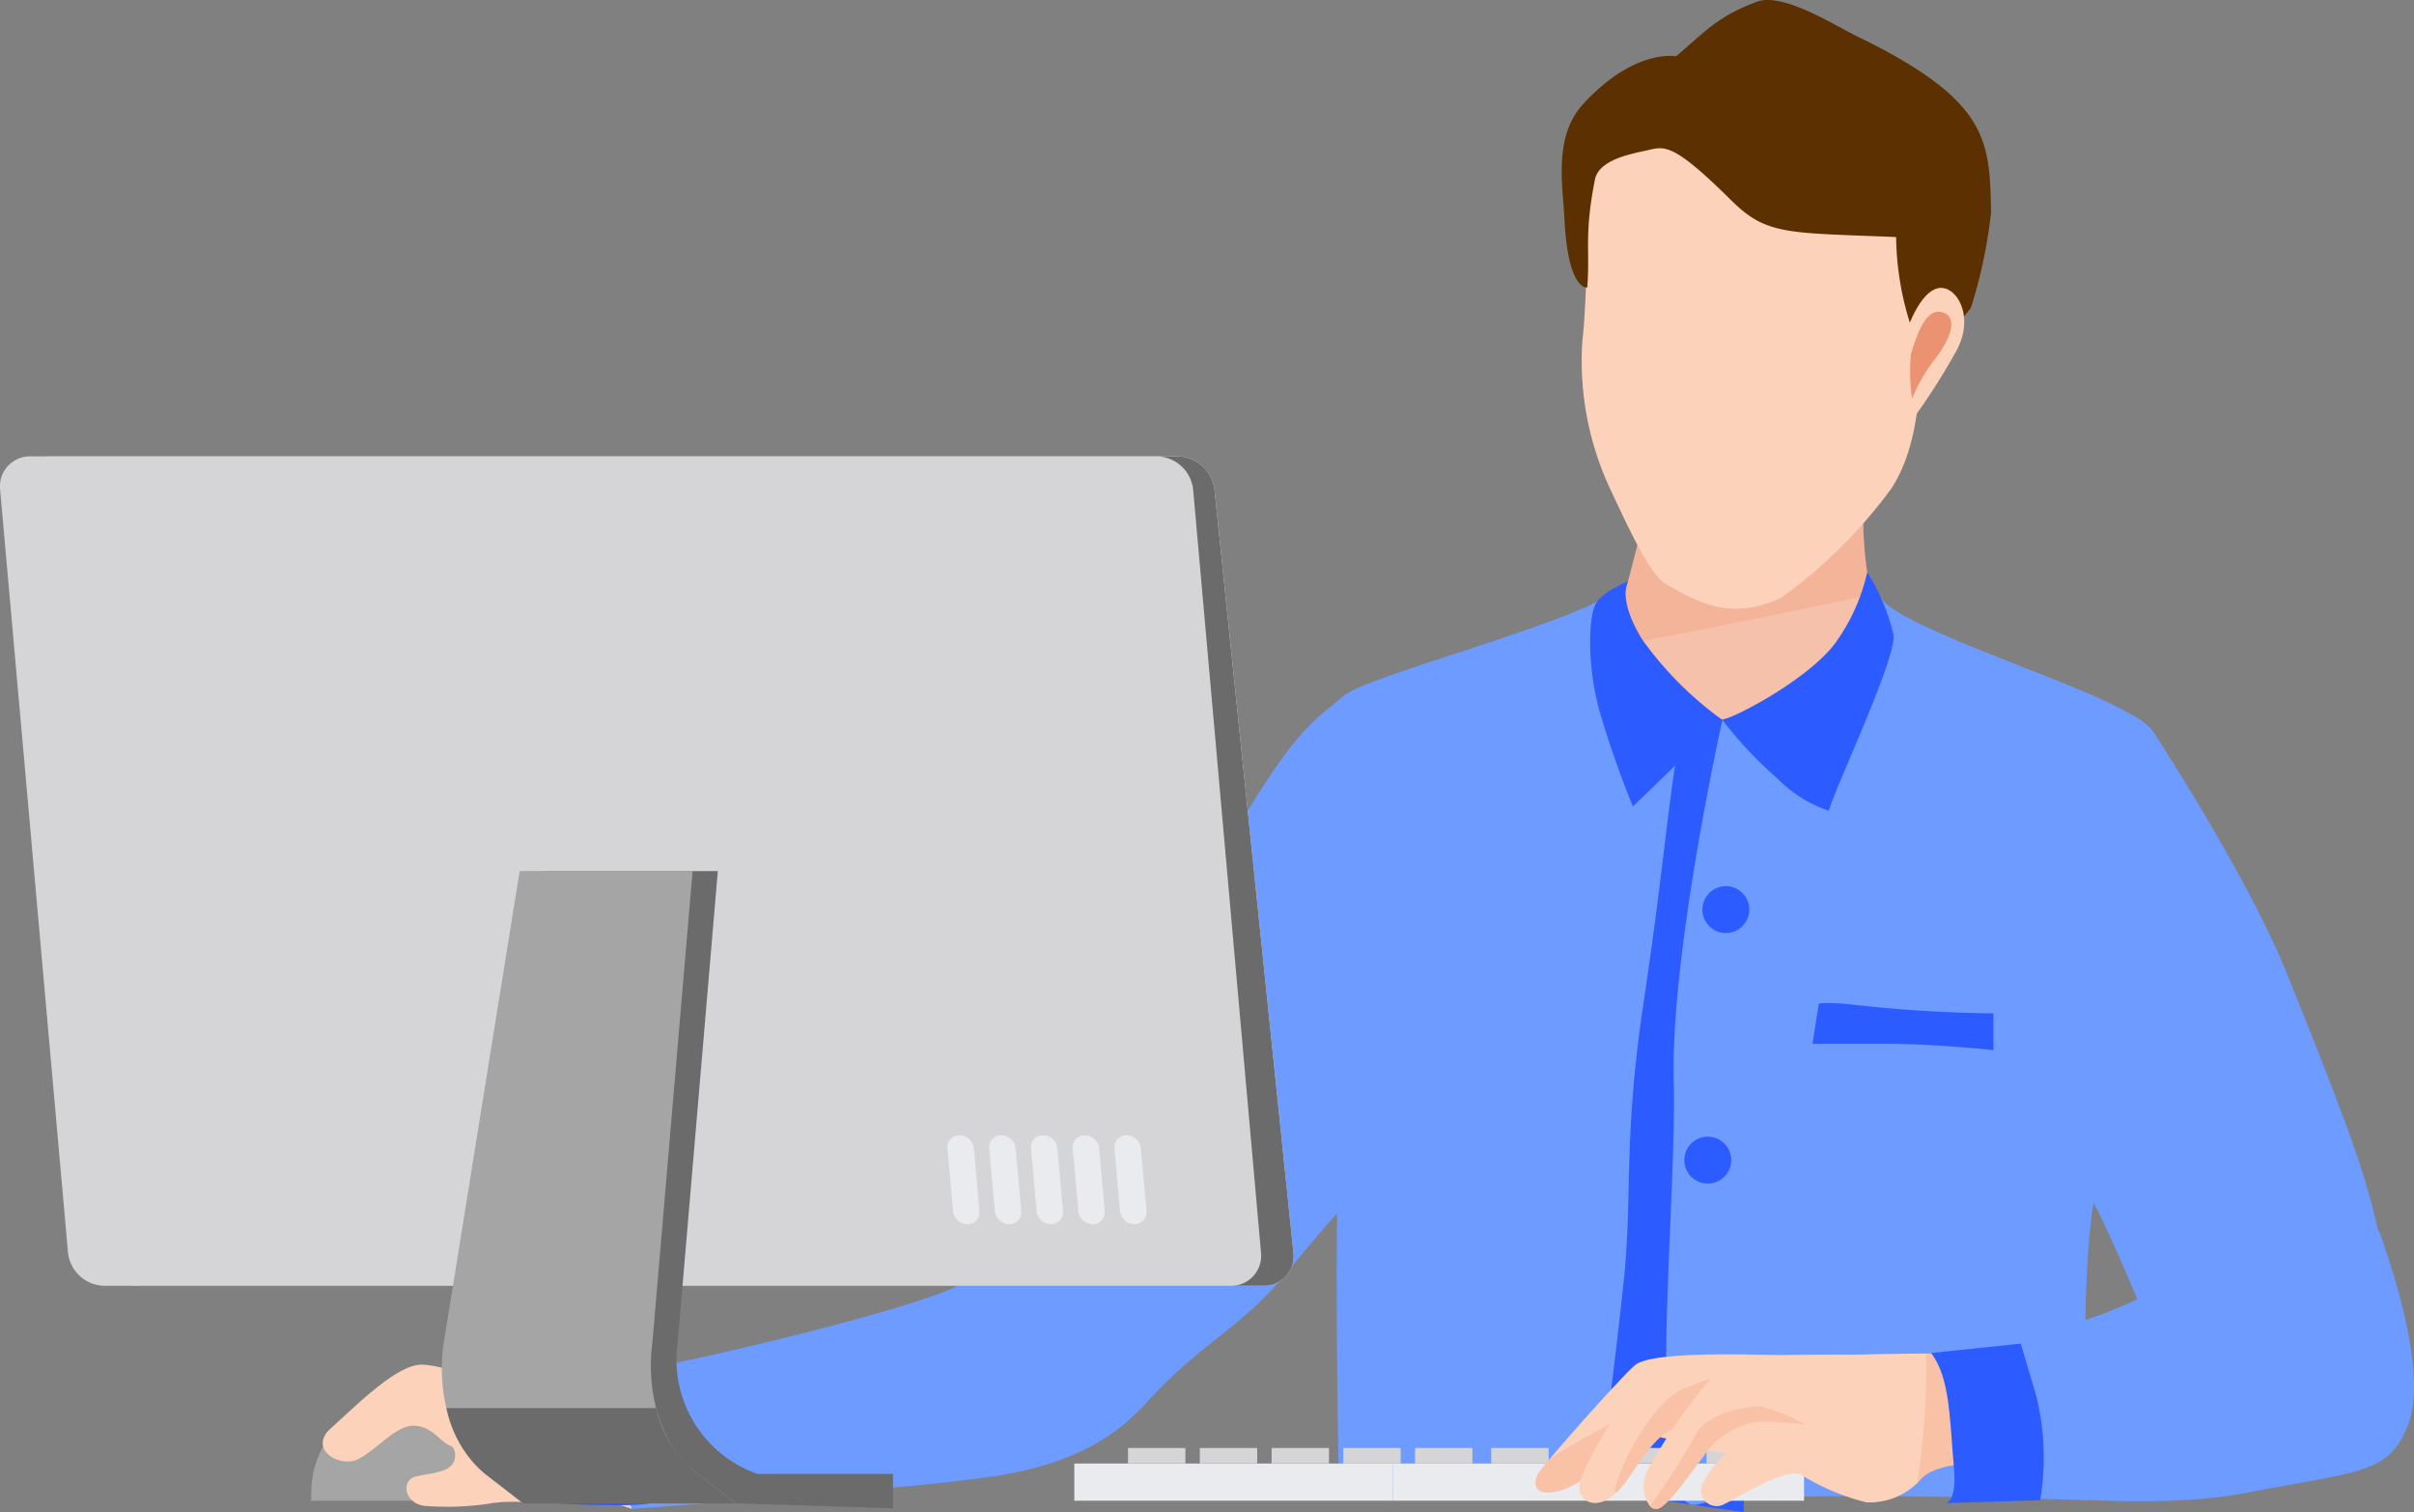
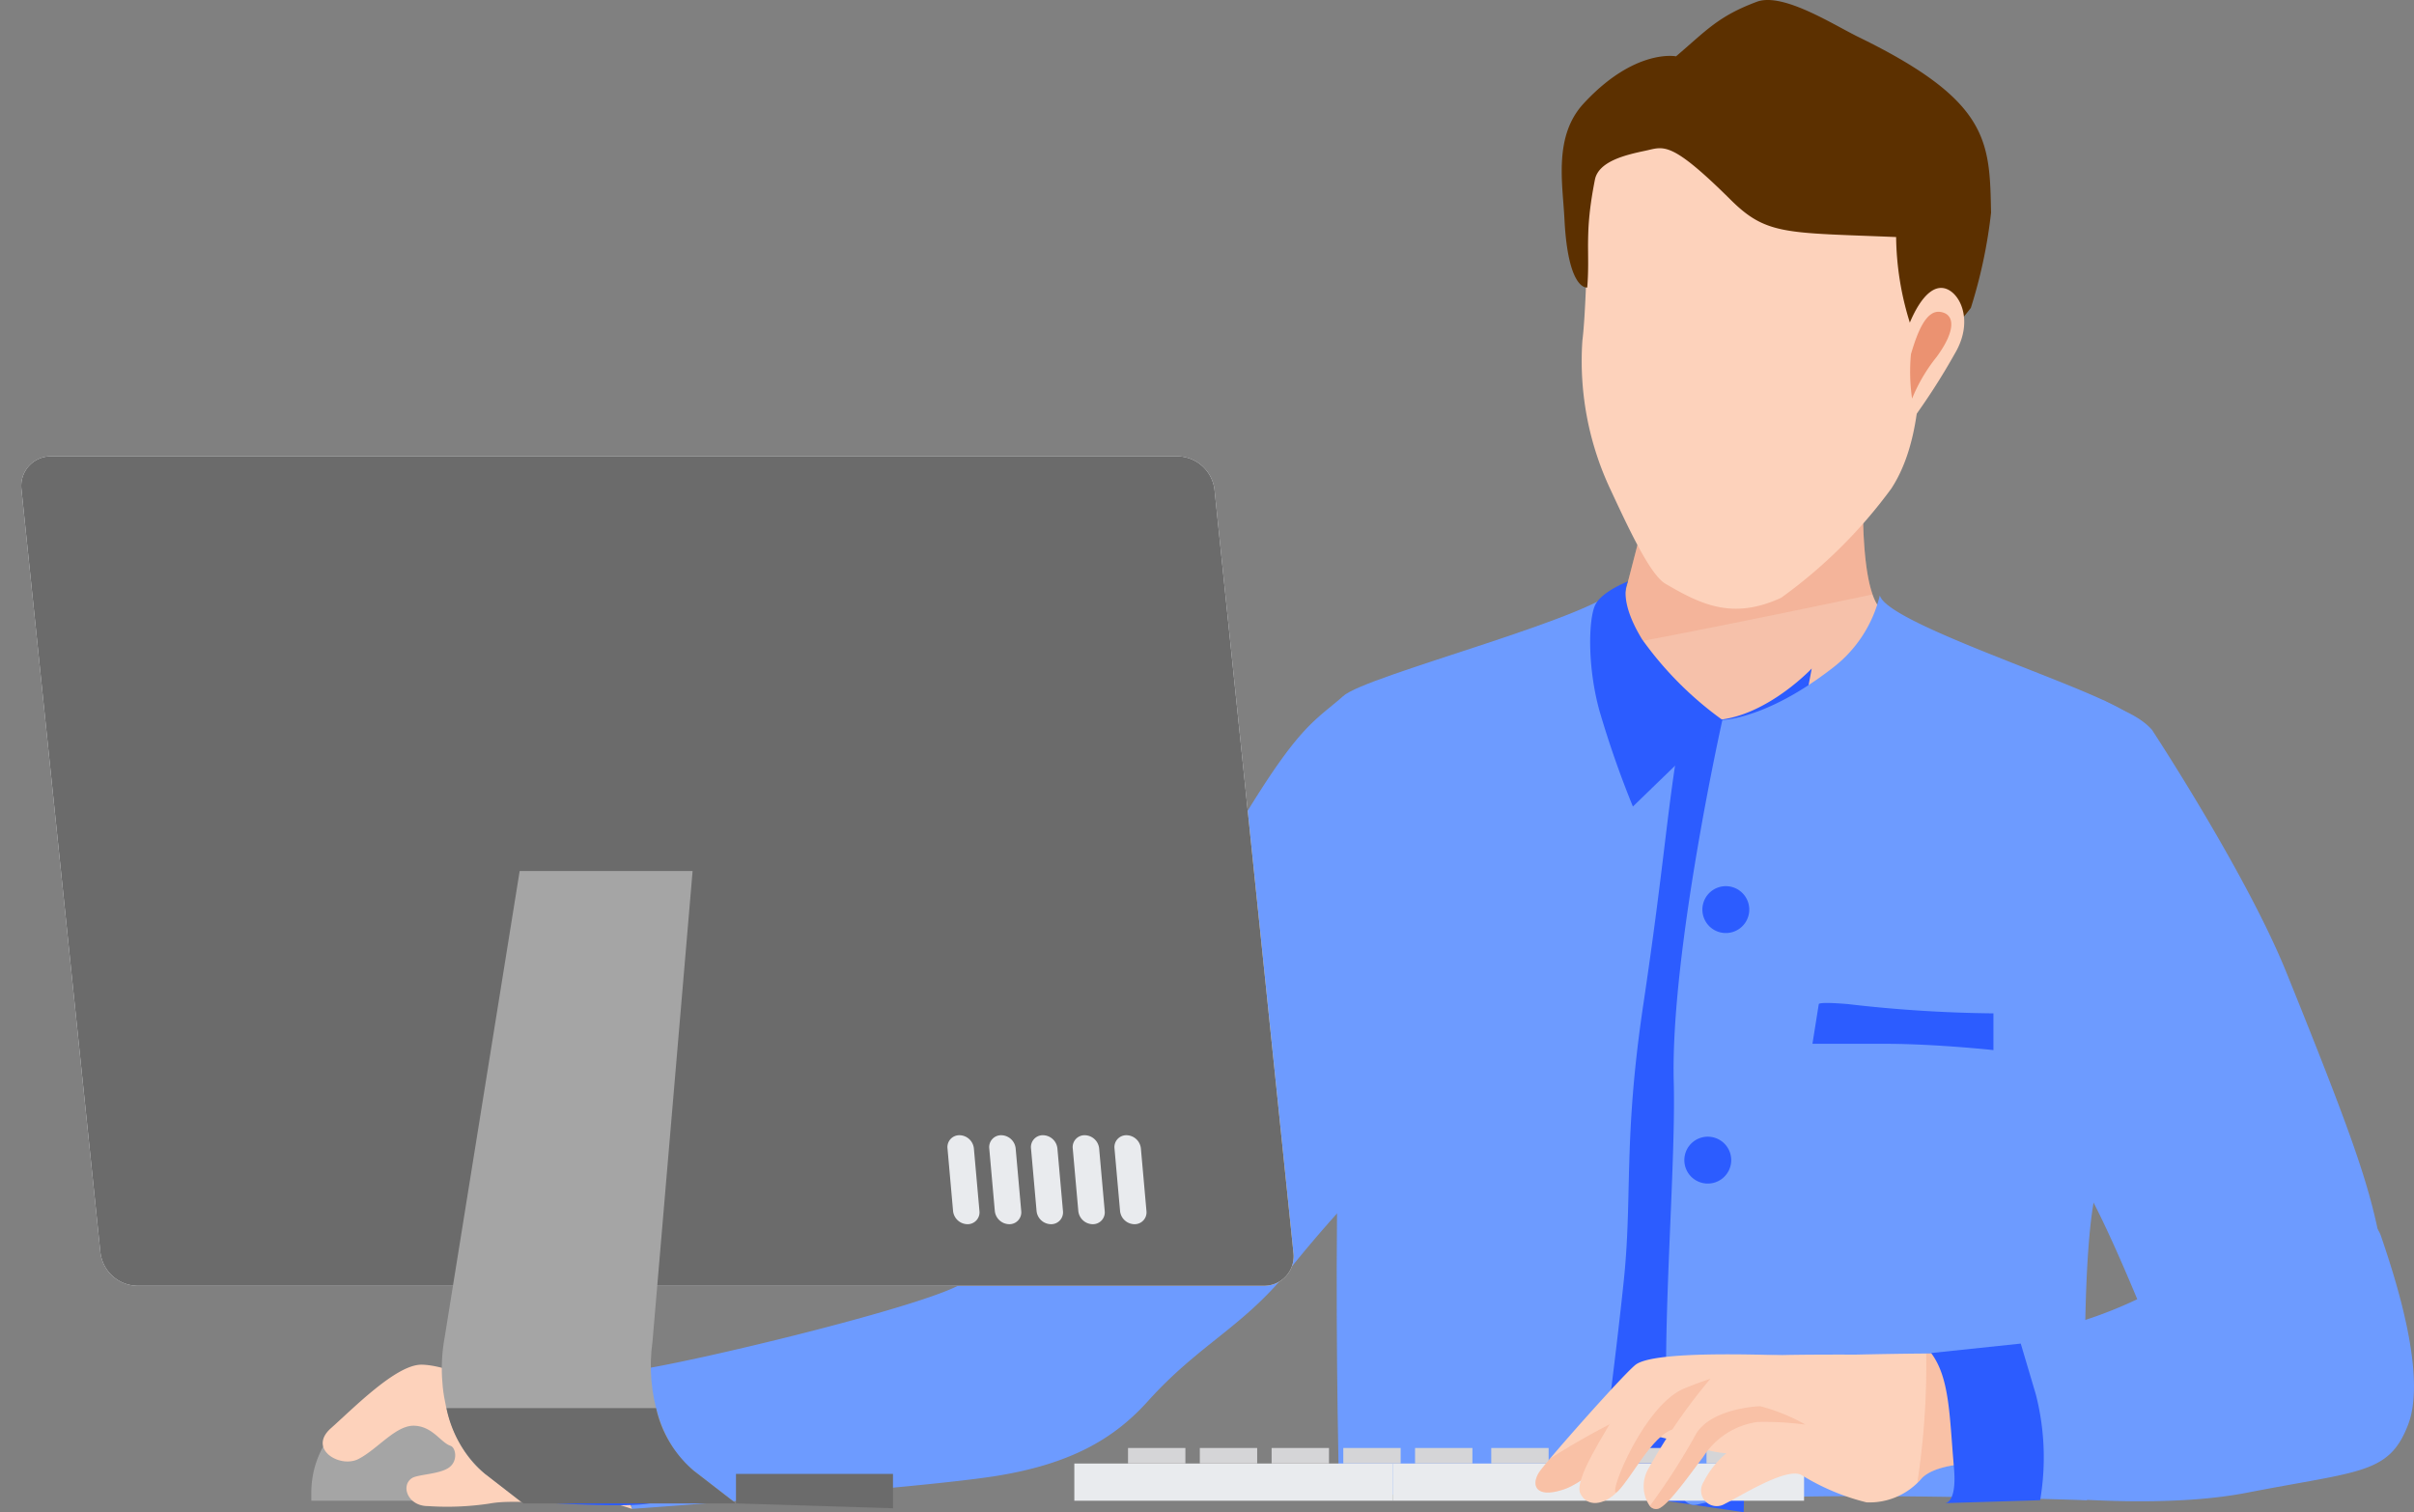
<svg xmlns="http://www.w3.org/2000/svg" width="140.466" height="87.999" viewBox="0 0 140.466 87.999">
  <rect x="0" y="0" width="140.466" height="87.999" fill="#808080" stroke="none" />
  <g data-name="Group 13473">
    <g data-name="Group 13496">
      <g data-name="Group 13473">
        <path data-name="Path 2471" d="M742.282 366.9s-2.257 2.319-4.542 4.889a76.808 76.808 0 0 0-2.713 3.193c-2.717 3.415-5.27 4.375-8.285 7.723-1.846 2.051-4.284 3.63-8.842 4.359s-21.182 1.914-21.182 1.914a8.543 8.543 0 0 1-.125-2.9c.078-.187-.117-.62-.386-1.158-.725-1.462-1.965-3.7.386-3.969 3.217-.371 18.811-4.145 19.56-5.287s4.963-6.351 7.236-11.111 5.68-10.552 9.154-16.2c3.057-4.974 3.914-5.24 5.564-6.674l1.918 11.6z" transform="translate(-659.943 -301.172)" style="fill:#6d9bff" />
        <path data-name="Path 2472" d="M663.959 448.363H652.88v-.475a5.539 5.539 0 0 1 5.54-5.54 5.54 5.54 0 0 1 5.54 5.54z" transform="translate(-634.765 -361.03)" style="fill:#a5a5a5" />
        <path data-name="Path 2473" d="M665.32 439.26c-.9-.342-3.606-1.608-5.068-1.608s-3.9 2.486-5.263 3.7.534 2.343 1.608 1.787c1.121-.579 2.179-1.978 3.251-1.935s1.525.976 2.109 1.171c.293.1.451.877-.1 1.267s-1.8.39-2.146.609c-.682.439-.244 1.63.926 1.63a16.566 16.566 0 0 0 3.559-.143c1.4-.265 3.108.113 4.186-.322s4.128.629 4.128.629l-2.173-5.961a22 22 0 0 1-5.017-.824z" transform="translate(-635.736 -358.237)" style="fill:#fdd2bb" />
        <path data-name="Path 2474" d="M683.093 439.793c.227.89.8 1.5 1.267 2.859 1.023 2.975-.276 3.541-.276 3.541s5.68.389 6.674 0c0 0 1.378-1.53 0-4.587l-1.378-3.057a29.325 29.325 0 0 0-3.363.368 7.669 7.669 0 0 0-2.924.876z" transform="translate(-652.729 -358.77)" style="fill:#2c5cff" />
      </g>
      <g data-name="Group 13477">
        <g data-name="Group 13476">
          <path data-name="Path 2475" d="M845.051 292.332a25.75 25.75 0 0 0-1.247 6.208c-.105 2.874-.107 6.845.733 8.379s9.738 6.722 9.738 6.722a87.815 87.815 0 0 1-20.078 1.5c-9.988-.591-12.128-4.844-12.128-4.844s7.585-2.976 7.79-3.73 1.678-6.5 1.678-6.5z" transform="translate(-735.362 -271.833)" style="fill:#f6c1aa" />
          <path data-name="Path 2476" d="M844.326 306.424c-.625-1.775-.618-5.276-.522-7.883a25.75 25.75 0 0 1 1.247-6.208l-13.513 7.733s-1.474 5.748-1.678 6.5-7.79 3.73-7.79 3.73a2.887 2.887 0 0 0 .266.4c7.364-1.259 14.682-2.732 21.99-4.272z" transform="translate(-735.362 -271.833)" style="opacity:.28;fill:#eb9271" />
          <g data-name="Group 13475">
            <path data-name="Path 2477" d="M835.2 268.38c.309-2.411.394-11.093.394-11.093l11.625-4.1 10.157 5.665s-2.437 7.705-2.477 10.135-.2 5.682-1.724 8.006a28.7 28.7 0 0 1-6.413 6.357c-2.8 1.285-4.628.414-6.733-.822-.885-.519-2.109-3.144-3.279-5.661a17.55 17.55 0 0 1-1.55-8.487z" transform="translate(-743.124 -248.561)" style="fill:#fdd2bb" />
            <path data-name="Path 2478" d="M851.8 255.564a17.2 17.2 0 0 0 .855 5.157 9.718 9.718 0 0 1-.137 3.084q.622-.7 1.271-1.383a37.378 37.378 0 0 0 2.358-2.732 29.009 29.009 0 0 0 1.177-5.542c-.083-4.163-.078-6.5-7.716-10.224-1.449-.707-4.4-2.616-5.914-2.051-2.251.842-2.925 1.663-4.7 3.175 0 0-2.393-.48-5.375 2.743-1.761 1.9-1.222 4.652-1.119 6.723.21 4.212 1.326 3.985 1.326 3.985.174-2.143-.192-3.036.446-6.27.216-1.093 1.841-1.456 2.947-1.69 1.065-.225 1.432-.636 4.959 2.863 2.086 2.073 3.229 1.898 9.622 2.162z" transform="translate(-741.468 -241.77)" style="fill:#5c3000" />
            <g data-name="Group 13474">
              <path data-name="Path 2479" d="M880.775 286.687c.562-2.1 1.465-3.665 2.415-3.589s1.914 1.826.734 3.816a38.25 38.25 0 0 1-2.575 3.991c-.633.795-.938-2.854-.574-4.218z" transform="translate(-770.174 -266.341)" style="fill:#fdd2bb" />
              <path data-name="Path 2480" d="M882.369 288.985c.339-1.145.838-2.56 1.685-2.459s.982 1.022-.189 2.618a9.746 9.746 0 0 0-1.431 2.431 10.914 10.914 0 0 1-.065-2.59z" transform="translate(-771.174 -268.378)" style="fill:#eb9271" />
            </g>
          </g>
        </g>
        <path data-name="Path 2481" d="M823.22 354.94c-1.271 7.377-1.84 25.505-4.944 24.141-1.7-.752-6.99-.725-11.419-.553-3.642.144-6.7.39-6.7.39s-.21-8.191-.128-16.557c.035-4 .14-8.031.367-11.232q.111-1.579.152-3.029c.285-9.345-1.271-14.78-.152-15.856 1.236-1.189 15.365-4.756 16.047-6.433l1.045 5c2.589 4.125 5.95 2.889 5.95 2.889s1.049 13.867-.218 21.24z" transform="translate(-722.23 -291.738)" style="fill:#6d9bff" />
        <path data-name="Path 2482" d="M842.244 342.132c-.683 4.089-.87 7.288-2.043 15.143s-.623 11.1-1.134 16.044-1.5 12.267-1.5 12.267l8.474 1.238s.285-14.191.728-24.18a152.747 152.747 0 0 1 2.094-18.852l1.137-6.064s-3.133 3.331-6.372 2.988-1.384 1.416-1.384 1.416z" transform="translate(-744.579 -298.825)" style="fill:#2c5cff" />
        <path data-name="Path 2483" d="M873.376 341.768c-.312 3.033 1.1 6.811.444 11.049a628.845 628.845 0 0 1-1.622 9.747c-.85 4.9-.382 17.318-.382 17.318s-19.353-.671-22.62.238-1.228-17.115-1.427-24.6 2.831-21.05 2.831-21.05 2.514-.012 6.37-2.99a7.518 7.518 0 0 0 2.791-4.257c.437 1.755 13.606 5.727 14.659 7.08a2.424 2.424 0 0 1 .366 1.138c.188 1.31-1.122 3.493-1.41 6.327z" transform="translate(-750.377 -292.578)" style="fill:#6d9bff" />
-         <path data-name="Path 2484" d="M855.4 332.5c1.173-.326 5.106-2.505 6.559-4.452a11.276 11.276 0 0 0 1.872-4.138 11.945 11.945 0 0 1 1.53 3.644c.145 1.406-3.143 8.31-3.774 10.234a7.636 7.636 0 0 1-2.984-1.877 23.487 23.487 0 0 1-3.203-3.411z" transform="translate(-755.18 -290.609)" style="fill:#2c5cff" />
        <path data-name="Path 2485" d="M838.632 325.224s-.65.967.818 3.371a20.236 20.236 0 0 0 4.67 4.687l-5.206 5.043a57.614 57.614 0 0 1-1.95-5.588c-.716-2.6-.628-5.351-.242-6.144s1.91-1.369 1.91-1.369z" transform="translate(-743.899 -291.39)" style="fill:#2c5cff" />
        <path data-name="Path 2486" d="M855.258 370.428A1.364 1.364 0 1 1 854 368.97a1.365 1.365 0 0 1 1.258 1.458z" transform="translate(-753.475 -317.398)" style="fill:#2c5cff" />
        <path data-name="Path 2487" d="M852.668 406.391a1.364 1.364 0 1 1-1.262-1.459 1.364 1.364 0 0 1 1.262 1.459z" transform="translate(-751.935 -338.781)" style="fill:#2c5cff" />
-         <path data-name="Path 2488" d="M850.077 442.354a1.364 1.364 0 1 1-1.263-1.459 1.364 1.364 0 0 1 1.263 1.459z" transform="translate(-750.395 -360.164)" style="fill:#2c5cff" />
        <path data-name="Path 2489" d="M870.385 385.8a79.517 79.517 0 0 0 8.469.54v2.137s-3.382-.366-6.3-.366h-4.231l.368-2.311s-.05-.146 1.694 0z" transform="translate(-762.86 -327.369)" style="fill:#2c5cff" />
      </g>
      <g data-name="Group 13482">
        <g data-name="Group 13478">
          <path data-name="Rectangle 2972" style="fill:#e9ebee" d="M0 0h18.55v2.167H0z" transform="translate(62.513 85.167)" />
          <path data-name="Rectangle 2973" style="fill:none" d="M0 0h18.55v2.167H0z" transform="translate(62.513 85.167)" />
        </g>
        <g data-name="Group 13479">
          <path data-name="Rectangle 2974" style="fill:#e9ebee" d="M0 0h23.912v2.167H0z" transform="translate(81.063 85.167)" />
          <path data-name="Rectangle 2975" style="fill:none" d="M0 0h23.912v2.167H0z" transform="translate(81.063 85.167)" />
        </g>
        <g data-name="Group 13480">
          <path data-name="Path 2490" d="M811.292 449.613v.9h3.338v-.9h-3.338z" transform="translate(-728.953 -365.35)" style="fill:#d5d5d7" />
          <path data-name="Path 2491" d="M800.994 449.613v.9h3.338v-.9h-3.338z" transform="translate(-722.83 -365.35)" style="fill:#d5d5d7" />
          <path data-name="Path 2492" d="M790.7 449.613v.9h3.338v-.9H790.7z" transform="translate(-716.707 -365.35)" style="fill:#d5d5d7" />
          <path data-name="Path 2493" d="M780.4 449.613v.9h3.338v-.9H780.4z" transform="translate(-710.585 -365.35)" style="fill:#d5d5d7" />
          <path data-name="Path 2494" d="M854.285 449.613h-1.161v.9h3.338v-.9z" transform="translate(-753.825 -365.35)" style="fill:#d5d5d7" />
          <path data-name="Path 2495" d="M842.826 449.613v.9h3.338v-.9h-3.338z" transform="translate(-747.702 -365.35)" style="fill:#d5d5d7" />
-           <path data-name="Path 2496" d="M832.528 449.613v.9h3.338v-.9h-3.338z" transform="translate(-741.58 -365.35)" style="fill:#d5d5d7" />
          <path data-name="Path 2497" d="M822.23 449.613v.9h3.338v-.9h-3.338z" transform="translate(-735.457 -365.35)" style="fill:#d5d5d7" />
          <path data-name="Path 2498" d="M770.1 449.613v.9h3.338v-.9H770.1z" transform="translate(-704.462 -365.35)" style="fill:#d5d5d7" />
        </g>
        <g data-name="Group 13481">
          <path data-name="Path 2499" d="M811.292 449.613v.9h3.338v-.9h-3.338z" transform="translate(-728.953 -365.35)" style="fill:none" />
          <path data-name="Path 2500" d="M800.994 449.613v.9h3.338v-.9h-3.338z" transform="translate(-722.83 -365.35)" style="fill:none" />
          <path data-name="Path 2501" d="M790.7 449.613v.9h3.338v-.9H790.7z" transform="translate(-716.707 -365.35)" style="fill:none" />
          <path data-name="Path 2502" d="M780.4 449.613v.9h3.338v-.9H780.4z" transform="translate(-710.585 -365.35)" style="fill:none" />
          <path data-name="Path 2503" d="M854.285 449.613h-1.161v.9h3.338v-.9z" transform="translate(-753.825 -365.35)" style="fill:none" />
          <path data-name="Path 2504" d="M842.826 449.613v.9h3.338v-.9h-3.338z" transform="translate(-747.702 -365.35)" style="fill:none" />
          <path data-name="Path 2505" d="M832.528 449.613v.9h3.338v-.9h-3.338z" transform="translate(-741.58 -365.35)" style="fill:none" />
          <path data-name="Path 2506" d="M822.23 449.613v.9h3.338v-.9h-3.338z" transform="translate(-735.457 -365.35)" style="fill:none" />
          <path data-name="Path 2507" d="M770.1 449.613v.9h3.338v-.9H770.1z" transform="translate(-704.462 -365.35)" style="fill:none" />
        </g>
      </g>
      <g data-name="Group 13487">
        <g data-name="Group 13483">
          <path data-name="Path 2508" d="M678.545 307.272h-65.537a1.718 1.718 0 0 0-1.74 1.941l4.591 44.387a2.2 2.2 0 0 0 2.141 1.941h65.538a1.718 1.718 0 0 0 1.74-1.941l-4.591-44.387a2.2 2.2 0 0 0-2.142-1.941z" transform="translate(-610.017 -280.716)" style="fill:#fafcff" />
        </g>
        <g data-name="Group 13484">
          <path data-name="Path 2509" d="M678.545 307.272h-65.537a1.718 1.718 0 0 0-1.74 1.941l4.591 44.387a2.2 2.2 0 0 0 2.141 1.941h65.538a1.718 1.718 0 0 0 1.74-1.941l-4.591-44.387a2.2 2.2 0 0 0-2.142-1.941z" transform="translate(-610.017 -280.716)" style="fill:#6b6b6b" />
        </g>
-         <path data-name="Path 2510" d="M675.512 307.272h-65.538a1.747 1.747 0 0 0-1.768 1.941l3.948 44.387a2.165 2.165 0 0 0 2.114 1.941h65.537a1.748 1.748 0 0 0 1.768-1.941l-3.948-44.387a2.164 2.164 0 0 0-2.113-1.941z" transform="translate(-608.198 -280.716)" style="fill:#d5d5d7" />
        <g data-name="Group 13485" style="mix-blend-mode:multiply;isolation:isolate">
          <path data-name="Path 2511" d="M745.342 409.9a.856.856 0 0 1-.836-.767l-.324-3.644a.691.691 0 0 1 .7-.767.855.855 0 0 1 .835.767l.324 3.644a.691.691 0 0 1-.699.767z" transform="translate(-689.049 -338.66)" style="fill:#e9ebee" />
          <path data-name="Path 2512" d="M751.334 409.9a.856.856 0 0 1-.835-.767l-.324-3.644a.691.691 0 0 1 .7-.767.856.856 0 0 1 .836.767l.324 3.644a.691.691 0 0 1-.701.767z" transform="translate(-692.612 -338.66)" style="fill:#e9ebee" />
          <path data-name="Path 2513" d="M757.326 409.9a.855.855 0 0 1-.835-.767l-.324-3.644a.69.69 0 0 1 .7-.767.856.856 0 0 1 .836.767l.324 3.644a.691.691 0 0 1-.701.767z" transform="translate(-696.175 -338.66)" style="fill:#e9ebee" />
          <path data-name="Path 2514" d="M763.318 409.9a.855.855 0 0 1-.835-.767l-.324-3.644a.691.691 0 0 1 .7-.767.856.856 0 0 1 .836.767l.324 3.644a.691.691 0 0 1-.701.767z" transform="translate(-699.738 -338.66)" style="fill:#e9ebee" />
          <path data-name="Path 2515" d="M769.31 409.9a.855.855 0 0 1-.836-.767l-.324-3.644a.691.691 0 0 1 .7-.767.856.856 0 0 1 .836.767l.324 3.644a.69.69 0 0 1-.7.767z" transform="translate(-703.3 -338.66)" style="fill:#e9ebee" />
        </g>
        <g data-name="Group 13486">
          <path data-name="Path 2516" d="M722.965 453.332h-9.136v1.716l9.136.283z" transform="translate(-671.004 -367.56)" style="fill:#6b6b6b" />
-           <path data-name="Path 2517" d="m687.493 394.179 2.331-27.377h-10.061L675.4 393.9c-.593 3.133.377 6.453 2.326 7.963l2.235 1.732h12.384l-.222-1.715a7.054 7.054 0 0 1-4.63-7.701z" transform="translate(-648.055 -316.111)" style="fill:#6b6b6b" />
          <path data-name="Path 2518" d="M683.867 394.179 686.2 366.8h-10.063l-4.358 27.1c-.592 3.133.377 6.453 2.326 7.963l2.235 1.732h12.384l-2.457-1.9c-1.846-1.431-2.826-4.495-2.4-7.516z" transform="translate(-645.899 -316.111)" style="fill:#a5a5a5" />
          <path data-name="Path 2519" d="M684.472 443.887h-12.2a6.776 6.776 0 0 0 2.23 3.813l2.235 1.732h12.384l-2.457-1.9a6.694 6.694 0 0 1-2.192-3.645z" transform="translate(-646.293 -361.944)" style="fill:#6b6b6b" />
        </g>
      </g>
      <g data-name="Group 13490">
        <path data-name="Path 2520" d="M922.15 382.9s-3.789-2.078-6.808-3.446-7.454 1.092-7.454 1.092-.546-1.4-1.3-3.22c-.768-1.852-1.758-4.137-2.62-5.809a10.406 10.406 0 0 0-1.29-2.082c-1.529-1.606-1.388-3.532-1.813-4.468a.77.77 0 0 1-.043-.124c-.316-1.2.522-6.172 1.478-10.659.99-4.659 2.253-11.906 2.253-11.906.464.386 1.976.756 2.815 1.727 0 0 5.494 8.356 7.82 14.117 4.222 10.455 4.9 12.624 5.614 16.476s1.348 8.302 1.348 8.302z" transform="translate(-782.144 -301.527)" style="fill:#6d9bff" />
        <g data-name="Group 13489">
          <g data-name="Group 13488">
            <path data-name="Path 2521" d="M837.057 442.883c3.235-.656 5.65.935 7.668 1.061s9.267-.652 9.267-.652l-1.616-3.721s-8.259-.158-11.066.778a10.63 10.63 0 0 0-4.253 2.534z" transform="translate(-744.273 -359.374)" style="fill:#fdd2bb" />
            <path data-name="Path 2522" d="M848.977 437.028a64.029 64.029 0 0 0-6.377-.814c-3.494-.1-7.426-.084-8.224.578s-4.98 5.388-5.541 6.166-.293 1.662 1.449 1.047 4.627-3.937 6.378-4.717 5-.105 5-.105l6.44-.617z" transform="translate(-739.227 -357.356)" style="fill:#fdd2bb" />
            <path data-name="Path 2523" d="M843.929 436.514a43.841 43.841 0 0 0-14.5 5.922c-.282.334-.492.592-.59.728-.561.778-.293 1.662 1.449 1.047s4.627-3.937 6.378-4.717 5-.105 5-.105l6.44-.617.877-1.539s-2.875-.502-5.054-.719z" transform="translate(-739.227 -357.562)" style="opacity:.28;fill:#eb9271" />
            <path data-name="Path 2524" d="M848.439 437.752s-5.987-.413-7.558-.583-2.792 1.147-3.669 2.686-2.659 4.208-2.274 5 1.364.725 2.205-.155 1.949-3.139 3.132-3.568 5.139-1.364 5.139-1.364z" transform="translate(-742.981 -357.942)" style="fill:#fdd2bb" />
            <path data-name="Path 2525" d="M844.009 439.294c-2.48 1.039-4.663 6.831-3.823 5.951s1.949-3.139 3.132-3.568 5.139-1.364 5.139-1.364l3.026-2.018s-1.5-.1-3.19-.228a18.666 18.666 0 0 0-4.284 1.227z" transform="translate(-746.024 -358.485)" style="opacity:.28;fill:#eb9271" />
            <path data-name="Path 2526" d="M864.483 442.439s-3.081-.219-4.156.843a3.989 3.989 0 0 1-3.227 1.418 13.189 13.189 0 0 1-3.766-1.581c-.856-.515-3.6 1.241-4.476 1.666a.909.909 0 0 1-1.241-1.265 5.244 5.244 0 0 1 2.064-2.193 32.845 32.845 0 0 1 3.86-1.151s-.02 0-.057-.008a.125.125 0 0 1-.037 0 17.432 17.432 0 0 0-2.708-.142 4.474 4.474 0 0 0-3.142 2.023c-.977 1.3-2.023 2.769-2.578 3.008a.465.465 0 0 1-.531-.146 2.035 2.035 0 0 1-.045-2.23 33.123 33.123 0 0 1 3.572-5.173c.981-1.22 2.453-1.322 3.843-1.37s4.634-.036 4.634-.036 3.584-.085 5.546-.061c1.184.009 2.445 6.398 2.445 6.398z" transform="translate(-748.491 -357.273)" style="fill:#fdd2bb" />
            <path data-name="Path 2527" d="M885.374 436.036c-.43-.005-.939 0-1.469 0a45.2 45.2 0 0 1-.514 7.5c.089-.08.179-.158.268-.246 1.074-1.06 4.157-.842 4.157-.842s-1.262-6.398-2.442-6.412z" transform="translate(-771.822 -357.275)" style="opacity:.28;fill:#eb9271" />
            <path data-name="Path 2528" d="M854.043 444.68s-.02 0-.057-.008a.128.128 0 0 1-.036 0 17.427 17.427 0 0 0-2.708-.142 4.474 4.474 0 0 0-3.142 2.023c-.977 1.3-2.023 2.769-2.578 3.008a.465.465 0 0 1-.531-.146 36.918 36.918 0 0 0 2.68-4.176c.811-1.374 3.183-1.609 3.75-1.626a11.229 11.229 0 0 1 2.622 1.067z" transform="translate(-748.989 -361.78)" style="opacity:.28;fill:#eb9271" />
          </g>
          <path data-name="Path 2529" d="M903.008 418.822a24.793 24.793 0 0 1-7.247 3.635 62.127 62.127 0 0 1-7.479 1.852s.341 3.811.456 7.788c0 0 10.136 1.6 16.739.316s8.259-1.073 9.37-3.942-.722-8.509-1.571-10.991-6.149-.547-10.268 1.342z" transform="translate(-774.73 -345.548)" style="fill:#6d9bff" />
          <path data-name="Path 2530" d="M885.362 435.178c1.087 1.451 1.065 3.649 1.329 6.675.185 2.119-.531 2.06-.531 2.06l5.546-.17a14.769 14.769 0 0 0-.252-6.161l-.876-2.953z" transform="translate(-772.994 -356.441)" style="fill:#2c5cff" />
        </g>
      </g>
    </g>
  </g>
</svg>